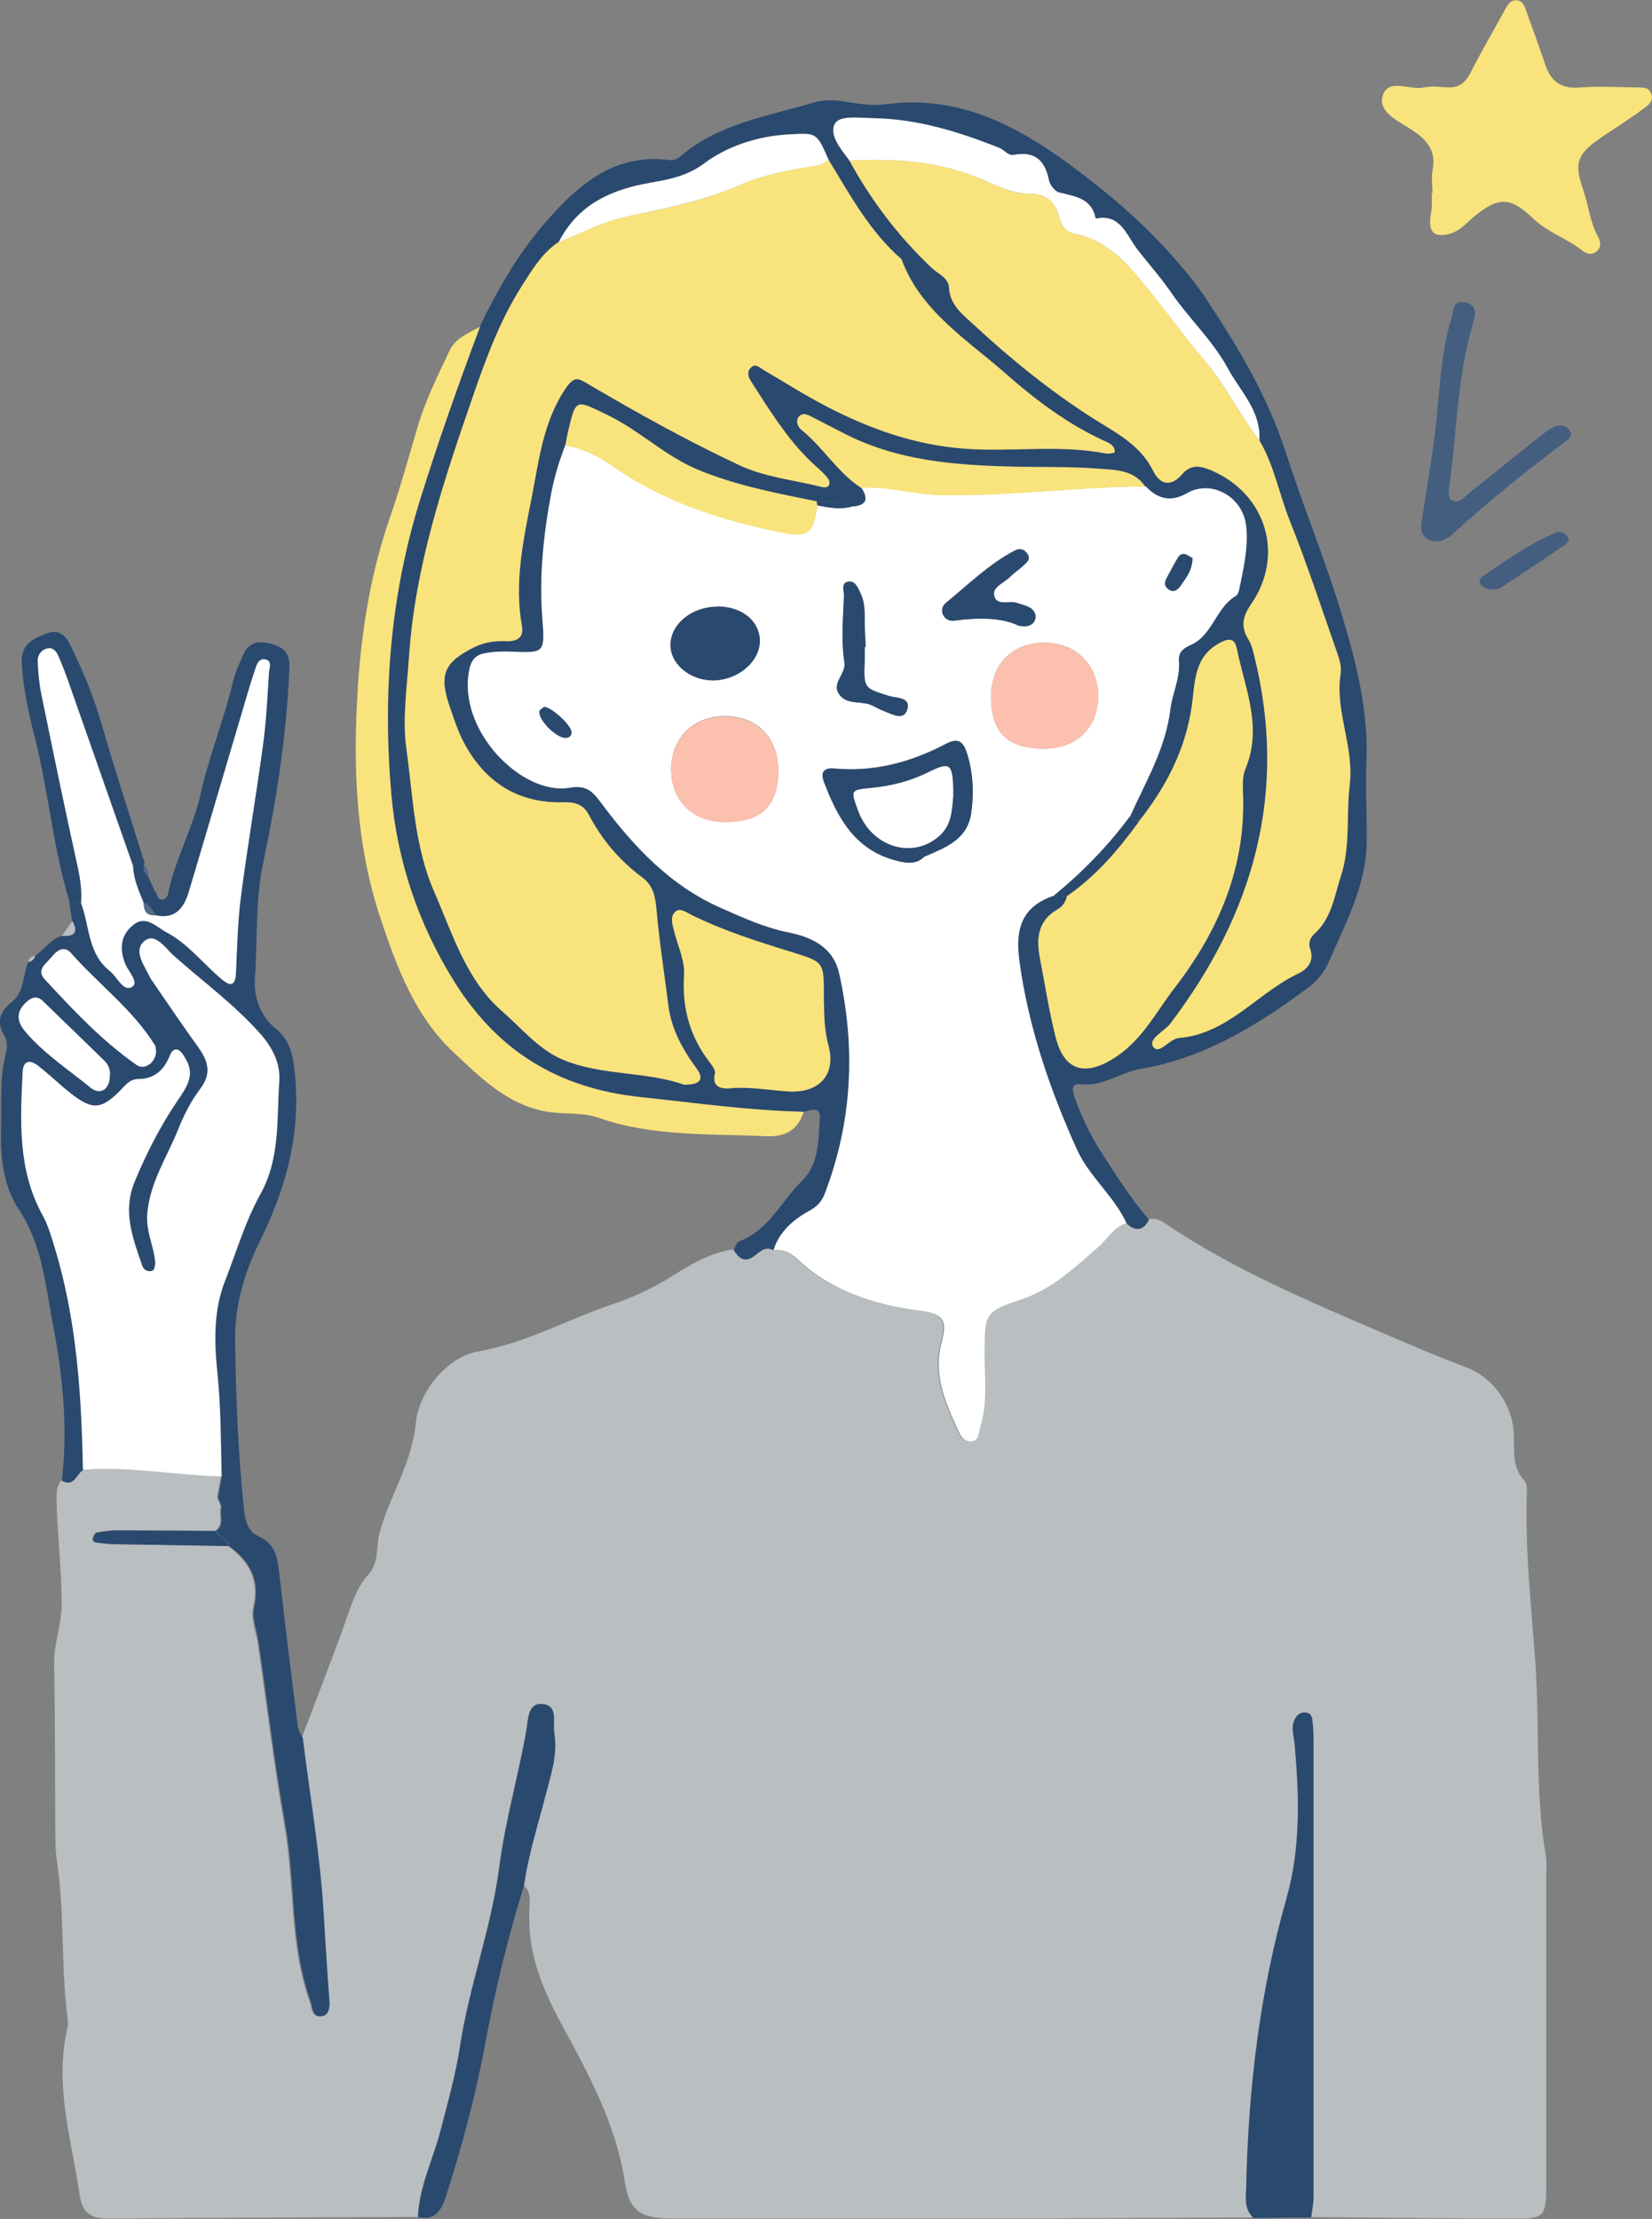
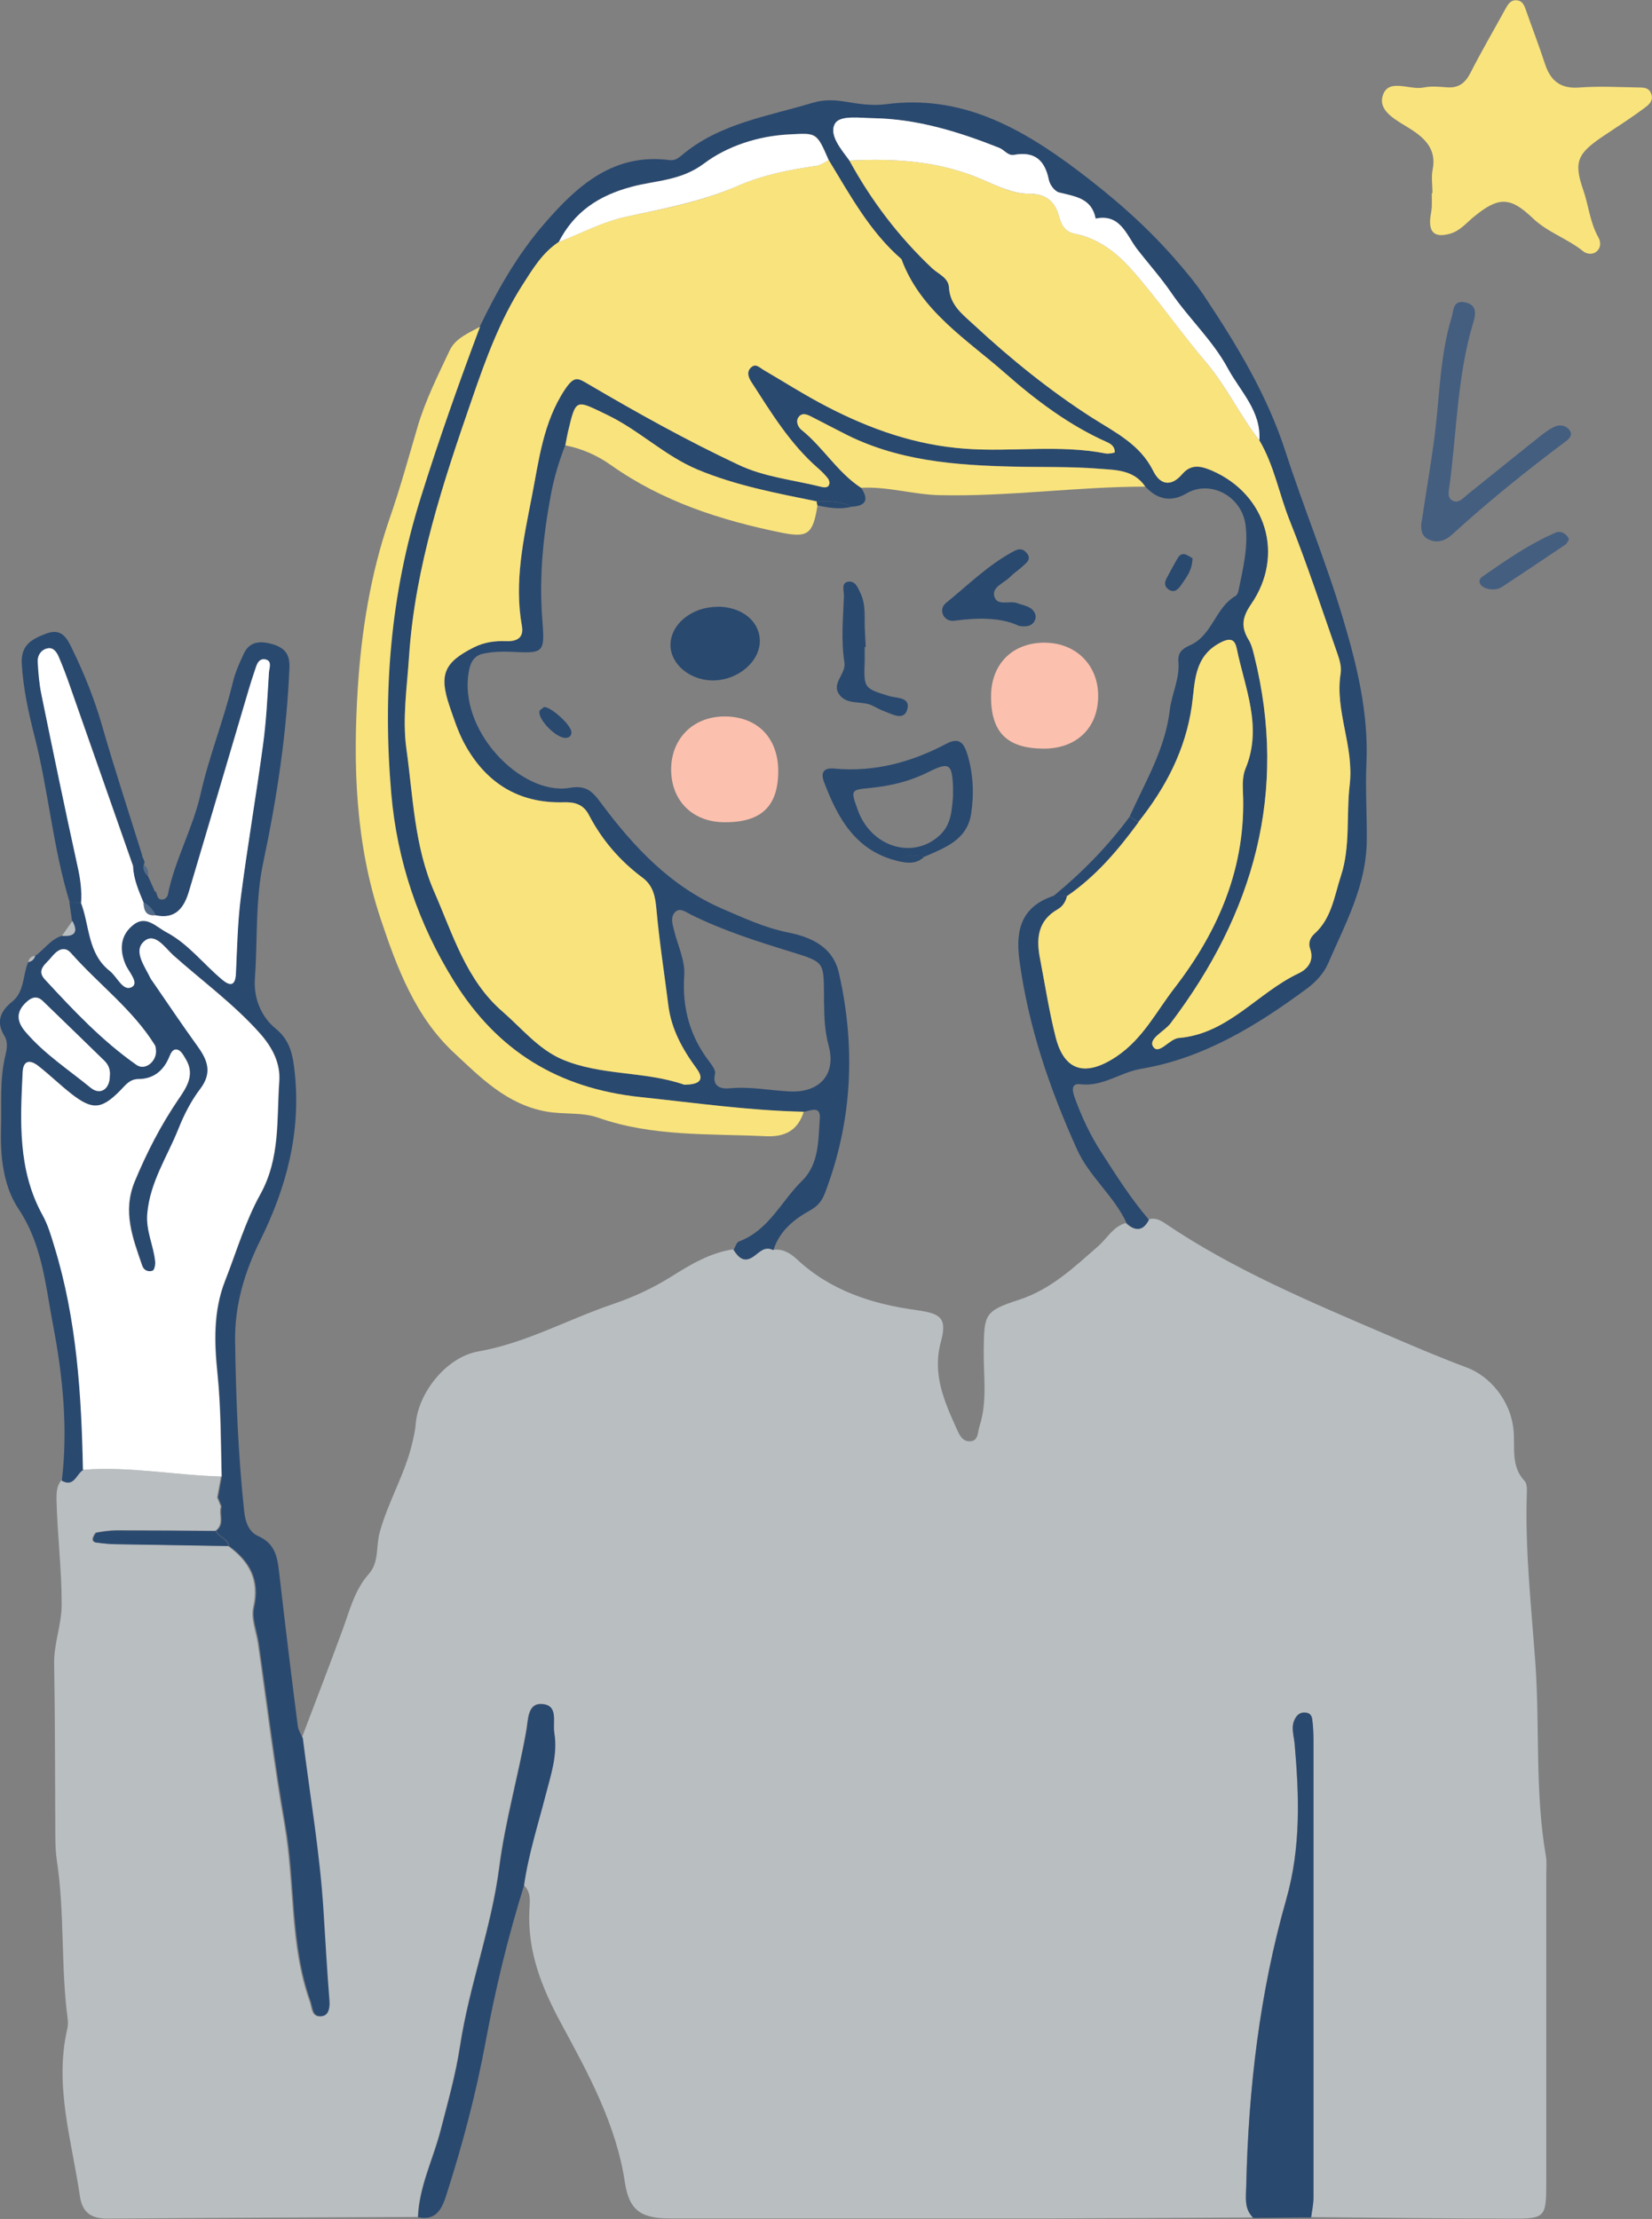
<svg xmlns="http://www.w3.org/2000/svg" viewBox="0 0 98.58 132.37">
  <rect x="0" y="0" width="98.58" height="132.37" fill="#808080" stroke="none" />
  <defs>
    <style>.d{fill:none;}.e{fill:#f9e37c;}.f{fill:#fff;}.g{fill:#f1f4f6;}.h{fill:#fcc0ae;}.i{fill:#b9bec1;}.j{fill:#445e80;}.k{fill:#2a496f;}.l{fill:#526b8a;}</style>
  </defs>
  <g id="a" />
  <g id="b">
    <g id="c">
      <g>
        <path class="d" d="M4.15,53.82l.16,1.12-.62,.88c-.68,.21-1.05,.82-1.59,1.2-.23,.03-.37,.14-.41,.37-.33,.78-.21,1.75-.95,2.35-.72,.58-.98,1.21-.46,2.06,.22,.36,.14,.78,.05,1.16-.35,1.44-.22,2.9-.26,4.35-.05,1.67,.14,3.45,1.04,4.79,1.44,2.15,1.62,4.62,2.07,6.96,.58,3.02,.88,6.14,.52,9.26-.26,.33-.29,.7-.28,1.12,.04,2.1,.31,4.18,.31,6.28,0,1.21-.47,2.33-.45,3.53,.06,3.45,.04,6.9,.07,10.35,0,.46,.02,.93,.09,1.39,.48,3.14,.23,6.33,.65,9.48,.03,.19,.01,.4-.03,.59-.78,3.41,.27,6.67,.76,9.98,.14,.97,.68,1.32,1.64,1.32,6.17-.05,12.34-.07,18.52-.1,1.05,.21,1.4-.46,1.67-1.28,.98-3.03,1.78-6.11,2.37-9.25,.58-3.12,1.33-6.22,2.28-9.26,.46,.42,.36,.98,.34,1.49-.12,2.47,.72,4.59,1.89,6.75,1.62,2.99,3.29,6.02,3.81,9.49,.25,1.67,.97,2.15,2.67,2.15,7.49,0,14.99,0,22.48,0,4.11,0,8.22-.04,12.33-.06l3.46-.03c3.98,.03,7.96,.07,11.94,.09,2.03,0,2.08-.06,2.09-2.16,0-6.11,0-12.21,0-18.32,0-.4,.03-.8-.03-1.19-.64-3.8-.34-7.65-.62-11.47-.24-3.35-.62-6.72-.51-10.1,0-.26,.02-.61-.13-.76-.84-.88-.58-1.97-.66-3.01-.15-1.81-1.43-3.26-2.79-3.76-1.66-.62-3.27-1.31-4.9-2.01-4.51-1.95-9.03-3.83-13.12-6.6-.28-.19-.58-.33-.93-.24-1.07-1.25-1.94-2.64-2.83-4.01-.65-1.01-1.15-2.09-1.57-3.21-.14-.38-.3-.93,.32-.85,1.35,.17,2.38-.7,3.62-.92,3.74-.63,6.89-2.58,9.89-4.78,.52-.38,1.02-.92,1.27-1.5,1.03-2.39,2.31-4.66,2.31-7.44,0-1.51-.09-3.02-.02-4.53,.13-2.96-.57-5.8-1.39-8.58-1-3.36-2.35-6.62-3.43-9.96-1.1-3.38-2.91-6.37-4.85-9.3-.55-.82-1.19-1.58-1.85-2.33-1.72-1.95-3.65-3.61-5.72-5.18-3.41-2.58-6.96-4.54-11.46-3.94-.77,.1-1.59-.02-2.37-.15-.68-.11-1.35-.13-1.97,.06-2.7,.82-5.57,1.24-7.84,3.15-.2,.17-.4,.31-.71,.27-3.33-.42-5.48,1.51-7.44,3.76-1.62,1.86-2.84,3.99-3.9,6.21-.69,.37-1.47,.68-1.82,1.42-.7,1.49-1.45,2.98-1.91,4.55-.54,1.84-1.05,3.69-1.68,5.5-1.14,3.27-1.68,6.68-1.89,10.09-.29,4.62-.14,9.23,1.35,13.72,.99,2.98,2.08,5.89,4.41,8.05,1.57,1.46,3.1,3.04,5.44,3.48,1.05,.2,2.15,.02,3.13,.37,3.26,1.14,6.64,.94,10,1.11,1.12,.06,1.94-.32,2.28-1.46,.4-.04,1.05-.4,.99,.38-.1,1.3-.04,2.73-1.05,3.72-1.25,1.21-1.99,2.96-3.78,3.63-.14,.05-.21,.32-.31,.49-1.34,.2-2.5,.89-3.61,1.58-1.13,.71-2.33,1.27-3.57,1.69-2.68,.91-5.18,2.32-8.02,2.82-1.89,.33-3.57,2.44-3.73,4.3-.03,.39-.13,.78-.21,1.16-.43,1.86-1.45,3.51-1.95,5.36-.22,.81-.02,1.75-.64,2.45-.86,.97-1.15,2.2-1.58,3.37-.79,2.15-1.62,4.28-2.43,6.43-.1-.24-.26-.47-.3-.72-.37-2.96-.74-5.92-1.08-8.88-.11-1-.14-1.96-1.29-2.46-.54-.24-.76-.81-.83-1.48-.37-3.36-.49-6.73-.54-10.1-.03-2.2,.57-4.18,1.51-6.08,1.56-3.16,2.42-6.41,2.05-9.97-.11-1.04-.28-1.93-1.12-2.62-.95-.77-1.34-1.92-1.26-3.02,.17-2.3,.02-4.62,.5-6.92,.81-3.82,1.39-7.69,1.56-11.61,.04-.87-.35-1.21-1.04-1.41-.69-.19-1.34-.19-1.69,.59-.24,.54-.5,1.1-.64,1.67-.54,2.26-1.42,4.41-1.93,6.68-.46,2.05-1.54,3.94-1.96,6.04-.02,.1-.15,.23-.25,.25-.39,.08-.38-.26-.47-.49l-.03,.06-.44-.98c.05-.26-.03-.48-.24-.64,.02-.06,.06-.14,.04-.19-.03-.12-.1-.24-.15-.36-.81-2.59-1.66-5.17-2.41-7.79-.44-1.54-1.03-3-1.72-4.43-.32-.66-.62-1.4-1.61-1.02-.84,.32-1.52,.66-1.45,1.82,.09,1.47,.4,2.89,.76,4.3,.83,3.28,1.1,6.67,2.1,9.91Z" />
        <path class="d" d="M85.48,11.51h0c0,.27,.01,.53,0,.8-.01,.2-.05,.39-.08,.59-.13,.94,.23,1.26,1.14,1.03,.61-.16,.99-.64,1.45-1.02,1.48-1.2,2.16-1.2,3.52,.09,.88,.84,2.05,1.22,2.99,1.96,.22,.18,.53,.21,.75,.07,.32-.21,.34-.59,.17-.89-.51-.88-.58-1.89-.9-2.82-.61-1.74-.32-2.21,1.28-3.28,.82-.55,1.66-1.08,2.45-1.68,.29-.22,.45-.47,.3-.84-.13-.3-.41-.32-.67-.32-1.2-.02-2.4-.08-3.59,0-1.13,.08-1.73-.4-2.06-1.42-.35-1.07-.75-2.12-1.13-3.19-.09-.26-.18-.52-.47-.58-.4-.09-.58,.18-.75,.49-.7,1.28-1.44,2.54-2.1,3.84-.31,.61-.71,.9-1.4,.85-.46-.04-.95-.08-1.39,.01-.84,.18-2.14-.61-2.45,.53-.26,.94,.91,1.46,1.69,1.96,.87,.56,1.54,1.22,1.3,2.41-.09,.45-.01,.93-.01,1.39Z" />
        <path class="d" d="M84.83,31.16c-.03,.35-.04,.77,.37,1,.54,.3,1.04,.12,1.46-.26,2.16-1.97,4.43-3.8,6.77-5.55,.21-.16,.44-.38,.26-.65-.2-.31-.58-.38-.88-.25-.36,.15-.68,.41-.98,.65-1.4,1.11-2.79,2.25-4.19,3.36-.3,.24-.61,.66-1.02,.37-.27-.19-.15-.62-.1-.94,.41-3.22,.46-6.49,1.4-9.63,.17-.58,.21-1.1-.52-1.22-.7-.12-.64,.49-.77,.91-.7,2.3-.71,4.71-1.01,7.06-.22,1.71-.52,3.4-.78,5.16Z" />
        <path class="d" d="M93.63,32.17c-.15-.37-.51-.53-.79-.41-1.57,.68-2.97,1.66-4.37,2.62-.35,.24-.16,.59,.23,.71,.32,.1,.66,.09,.95-.1,1.26-.83,2.51-1.67,3.76-2.51,.1-.07,.15-.21,.22-.32Z" />
        <path class="i" d="M68.58,72.73c.35-.09,.65,.05,.93,.24,4.09,2.77,8.61,4.66,13.12,6.6,1.63,.7,3.24,1.39,4.9,2.01,1.35,.5,2.63,1.95,2.79,3.76,.09,1.04-.17,2.13,.66,3.01,.15,.16,.14,.51,.13,.76-.11,3.38,.27,6.75,.51,10.1,.27,3.82-.03,7.67,.62,11.47,.07,.39,.03,.79,.03,1.19,0,6.11,0,12.21,0,18.32,0,2.1-.06,2.17-2.09,2.16-3.98-.01-7.96-.05-11.95-.09,.05-.39,.14-.79,.14-1.18,.01-9.1,.01-18.21,0-27.31,0-.4-.02-.8-.07-1.19-.02-.18-.09-.38-.34-.42-.31-.05-.52,.08-.66,.31-.3,.5-.09,1.03-.05,1.55,.27,3.11,.38,6.17-.5,9.27-1.59,5.58-2.26,11.32-2.39,17.11-.01,.65-.14,1.34,.41,1.88-4.11,.02-8.22,.05-12.33,.06-7.49,0-14.99,0-22.48,0-1.7,0-2.42-.48-2.67-2.15-.52-3.47-2.19-6.5-3.81-9.49-1.17-2.17-2.01-4.29-1.89-6.75,.02-.51,.13-1.07-.34-1.49,.26-1.84,.83-3.6,1.29-5.39,.31-1.21,.73-2.4,.52-3.71-.11-.68,.27-1.69-.77-1.72-.82-.03-.78,.94-.89,1.56-.48,2.74-1.27,5.42-1.62,8.19-.47,3.62-1.79,7.06-2.34,10.66-.26,1.71-.73,3.36-1.16,5.03-.44,1.72-1.28,3.35-1.35,5.17-6.17,.03-12.34,.05-18.52,.1-.96,0-1.49-.35-1.64-1.32-.48-3.31-1.54-6.58-.76-9.98,.04-.19,.06-.4,.03-.59-.42-3.15-.17-6.34-.65-9.48-.07-.46-.08-.92-.09-1.39-.02-3.45-.01-6.9-.07-10.35-.02-1.21,.45-2.32,.45-3.53,0-2.1-.26-4.19-.31-6.28,0-.42,.02-.79,.28-1.12,.73,.41,.86-.38,1.26-.63,2.77-.22,5.51,.32,8.27,.4l-.23,1.25,.22,.54c-.15,.47,.22,1.06-.33,1.45-1.98-.01-3.96-.03-5.94-.03-.39,0-.78,.06-1.17,.13-.08,.01-.15,.18-.2,.29-.06,.14,0,.28,.17,.3,.39,.05,.78,.09,1.17,.1,2.24,.04,4.48,.07,6.72,.11,1.25,.91,1.89,2.02,1.51,3.67-.15,.66,.17,1.43,.28,2.15,.52,3.6,.95,7.22,1.58,10.8,.62,3.5,.29,7.14,1.51,10.55,.13,.36,.1,.91,.6,.89,.48-.02,.55-.51,.52-.92-.14-1.76-.24-3.52-.35-5.28-.22-3.47-.81-6.93-1.24-10.39,.81-2.14,1.64-4.28,2.43-6.43,.43-1.17,.72-2.4,1.58-3.37,.62-.7,.42-1.64,.64-2.45,.5-1.85,1.52-3.5,1.95-5.36,.09-.38,.18-.77,.21-1.16,.16-1.86,1.84-3.97,3.73-4.3,2.84-.5,5.34-1.91,8.02-2.82,1.24-.42,2.43-.97,3.57-1.69,1.1-.69,2.26-1.38,3.61-1.58,.29,.46,.61,.82,1.21,.39,.34-.25,.66-.63,1.16-.36,.58-.08,1.02,.17,1.43,.55,2.02,1.89,4.52,2.69,7.18,3.05,1.46,.2,1.8,.5,1.42,1.9-.51,1.9,.19,3.5,.93,5.14,.16,.36,.34,.79,.79,.78,.54,0,.47-.55,.59-.9,.48-1.49,.23-3.03,.25-4.54,.03-2.13,.03-2.33,2.1-3,1.91-.62,3.28-1.93,4.72-3.19,.54-.47,.89-1.17,1.65-1.39q.84,.79,1.35-.24Z" />
        <path class="k" d="M68.58,72.73q-.51,1.03-1.35,.24c-.75-1.63-2.23-2.78-2.96-4.4-1.63-3.61-2.91-7.33-3.44-11.3-.25-1.88,.17-3.21,2.07-3.84,.26,0,.51,.01,.77,.02-.08,.34-.25,.61-.56,.79-1.19,.68-1.28,1.75-1.05,2.93,.3,1.56,.55,3.14,.93,4.68,.53,2.1,1.84,2.39,3.69,1.13,1.54-1.05,2.33-2.65,3.4-4.04,2.65-3.43,4.29-7.26,4.09-11.71-.02-.46-.02-.97,.15-1.38,1.04-2.49-.04-4.81-.52-7.17-.11-.52-.35-.68-.98-.35-1.6,.84-1.5,2.39-1.7,3.77-.38,2.64-1.56,4.88-3.19,6.93-.17-.11-.34-.21-.52-.32,.93-2.07,2.12-4.01,2.4-6.38,.11-.93,.6-1.86,.51-2.86-.05-.6,.3-.8,.74-1,1.29-.6,1.47-2.23,2.67-2.92,.1-.06,.16-.22,.18-.34,.26-1.27,.58-2.55,.42-3.85-.2-1.75-2.1-2.76-3.52-1.93q-1.36,.8-2.47-.41c-.69-1.03-1.83-.99-2.84-1.07-1.65-.13-3.32-.08-4.98-.12-3.54-.08-7.04-.34-10.25-2.03-.59-.31-1.18-.61-1.77-.91-.3-.15-.64-.34-.87,.02-.13,.21-.03,.54,.19,.72,1.3,1.04,2.14,2.54,3.56,3.46,.5,.74,.27,1.1-.58,1.14-.65-.36-1.37-.32-2.08-.33-2.4-.48-4.8-.93-7.09-1.89-1.98-.82-3.49-2.35-5.41-3.27-1.88-.9-1.85-1.02-2.34,1.04-.06,.26-.1,.52-.15,.78-.36,.93-.65,1.87-.84,2.86-.47,2.49-.73,4.97-.53,7.51,.16,2.06,.11,2.05-1.92,1.95-.52-.02-1.07,0-1.58,.11-.47,.09-.75,.4-.86,.95-.75,3.61,3.12,7.54,5.98,7.06,.99-.17,1.35,.18,1.89,.91,1.94,2.61,4.14,4.96,7.23,6.3,1.28,.55,2.52,1.13,3.9,1.41,1.41,.28,2.72,.86,3.07,2.46,1,4.45,.79,8.83-.85,13.11-.17,.44-.41,.75-.87,1.01-.97,.53-1.84,1.24-2.2,2.38-.51-.27-.82,.12-1.16,.36-.59,.43-.91,.08-1.21-.39,.1-.17,.17-.43,.31-.49,1.79-.66,2.53-2.41,3.78-3.63,1.01-.99,.96-2.42,1.05-3.72,.06-.79-.59-.43-.99-.38-3.25-.07-6.47-.53-9.7-.87-4.96-.52-8.58-2.76-11.15-6.89-2.14-3.43-3.42-7.19-3.76-11.21-.52-6-.05-11.9,1.77-17.7,1.08-3.42,2.27-6.79,3.52-10.14,1.07-2.22,2.28-4.35,3.9-6.21,1.96-2.26,4.12-4.19,7.44-3.76,.3,.04,.51-.1,.71-.27,2.26-1.92,5.13-2.33,7.84-3.15,.63-.19,1.3-.18,1.97-.06,.78,.13,1.6,.25,2.37,.15,4.49-.6,8.04,1.37,11.46,3.94,2.07,1.56,4,3.23,5.72,5.18,.66,.75,1.3,1.51,1.85,2.33,1.95,2.93,3.76,5.92,4.85,9.3,1.08,3.34,2.43,6.59,3.43,9.96,.83,2.78,1.52,5.62,1.39,8.58-.07,1.51,.03,3.02,.02,4.53,0,2.78-1.28,5.05-2.31,7.44-.25,.58-.75,1.12-1.27,1.5-3,2.21-6.15,4.15-9.89,4.78-1.24,.21-2.28,1.08-3.62,.92-.62-.08-.46,.47-.32,.85,.41,1.12,.92,2.21,1.57,3.21,.89,1.38,1.76,2.76,2.83,4.01ZM50.68,9.58c1.31,2.4,2.94,4.55,4.94,6.42,.37,.35,.98,.56,1.01,1.16,.06,1.06,.84,1.62,1.51,2.24,2.19,2.03,4.53,3.92,7.03,5.52,1.41,.9,2.86,1.59,3.65,3.18,.41,.83,1.07,.95,1.72,.19,.54-.63,1.12-.5,1.79-.21,3.22,1.4,4.35,5.03,2.33,7.96-.55,.8-.61,1.37-.15,2.13,.17,.28,.25,.61,.33,.93,2.04,8.16-.02,15.4-5,21.96-.37,.48-1.35,.91-1.02,1.39,.34,.5,.96-.48,1.52-.53,2.95-.25,4.69-2.7,7.14-3.85,.53-.25,.96-.73,.7-1.47-.12-.34,0-.67,.26-.9,1.03-.92,1.19-2.29,1.58-3.46,.57-1.73,.31-3.65,.52-5.42,.27-2.33-.9-4.4-.54-6.65,.06-.37-.06-.8-.19-1.17-.92-2.65-1.8-5.31-2.84-7.92-.64-1.59-.94-3.32-1.82-4.81,.11-1.75-1.14-2.91-1.88-4.29-.9-1.67-2.33-2.98-3.38-4.52-.63-.92-1.37-1.74-2.05-2.62-.62-.81-.99-2.11-2.46-1.8-.23-1.22-1.22-1.32-2.18-1.56-.26-.06-.55-.46-.61-.74-.24-1.19-.85-1.73-2.09-1.5-.35,.07-.58-.3-.87-.42-2.43-.96-4.9-1.73-7.54-1.77-.79-.01-1.97-.2-2.26,.32-.38,.67,.37,1.53,.86,2.21Zm-17.34,4.86c-.97,.64-1.55,1.61-2.16,2.57-1.34,2.09-2.19,4.43-2.98,6.72-1.73,5-3.42,10.05-3.78,15.4-.12,1.85-.41,3.73-.16,5.54,.4,2.86,.47,5.8,1.66,8.53,1.11,2.54,1.9,5.27,4.07,7.14,1.14,.99,2.14,2.24,3.55,2.85,2.31,1,4.91,.7,7.28,1.51,.06,.02,.13,0,.2,0,.67-.03,1.06-.27,.56-.95-.83-1.14-1.51-2.34-1.69-3.77-.24-1.91-.54-3.81-.71-5.72-.07-.77-.19-1.42-.84-1.91-1.35-1.01-2.42-2.26-3.2-3.75-.32-.6-.82-.76-1.49-.74-2.71,.08-4.68-1.16-5.94-3.52-.37-.7-.62-1.47-.88-2.22-.64-1.88-.32-2.61,1.45-3.5,.62-.31,1.26-.4,1.93-.37,.63,.02,1.07-.19,.94-.91-.48-2.62,.1-5.18,.59-7.7,.42-2.17,.66-4.43,1.98-6.41,.57-.85,.78-.68,1.42-.3,2.91,1.71,5.86,3.35,8.92,4.79,1.57,.74,3.32,.9,4.99,1.33,.17,.04,.41,.05,.45-.2,.02-.11-.04-.26-.12-.35-.17-.2-.36-.39-.56-.57-1.66-1.46-2.8-3.32-3.98-5.15-.19-.29-.3-.63,.02-.89,.26-.21,.48,.04,.7,.17,1.26,.73,2.49,1.52,3.78,2.19,2.6,1.35,5.31,2.31,8.29,2.52,2.78,.2,5.58-.26,8.35,.28,.18,.04,.55-.04,.55-.07,0-.29-.17-.47-.43-.59-2.27-1-4.28-2.52-6.08-4.1-2.28-2.02-5.08-3.72-6.22-6.83-1.9-1.64-3.06-3.82-4.34-5.91-.73-1.69-.72-1.62-2.35-1.54-1.88,.1-3.72,.71-5.08,1.73-1.39,1.04-2.89,1.01-4.31,1.39-2,.53-3.44,1.5-4.37,3.3Zm15.83,45.43c0-.2,0-.4,0-.59-.02-1.86,0-1.89-1.84-2.46-2.08-.64-4.15-1.29-6.1-2.26-.29-.14-.63-.42-.91-.18-.33,.28-.2,.73-.1,1.11,.22,.9,.67,1.81,.61,2.69-.13,1.96,.34,3.65,1.52,5.18,.15,.2,.36,.49,.32,.68-.21,.86,.46,.93,.91,.88,1.2-.11,2.36,.13,3.54,.19,1.78,.09,2.79-1.01,2.33-2.72-.23-.86-.27-1.67-.27-2.52Z" />
        <path class="k" d="M4.95,87.7c-.4,.25-.53,1.04-1.26,.63,.37-3.12,.06-6.23-.52-9.26-.45-2.34-.63-4.81-2.07-6.96-.9-1.35-1.09-3.12-1.04-4.79,.04-1.45-.09-2.92,.26-4.35,.09-.38,.17-.8-.05-1.16-.52-.85-.26-1.48,.46-2.06,.74-.6,.62-1.57,.95-2.35,.21-.04,.35-.16,.41-.37,.55-.38,.92-.99,1.59-1.2,.71,.06,1.01-.17,.62-.88l-.16-1.12c.23,0,.45,0,.68,.01,.53,1.37,.39,3.03,1.72,4.08,.45,.35,.79,1.25,1.32,.96,.45-.25-.2-.91-.39-1.37-.38-.92-.26-1.75,.48-2.34,.74-.59,1.34,.11,1.97,.44,1.32,.7,2.21,1.9,3.33,2.83,.52,.43,.79,.33,.82-.38,.07-1.51,.1-3.03,.29-4.52,.39-3.03,.91-6.04,1.32-9.06,.19-1.44,.26-2.9,.36-4.36,.02-.27,.22-.74-.26-.79-.4-.05-.49,.39-.59,.69-.26,.75-.47,1.52-.7,2.28-1.07,3.62-2.14,7.25-3.22,10.87-.29,.98-.81,1.7-2,1.43-.16-.32-.39-.58-.71-.75-.29-.7-.6-1.4-.63-2.18,.18-.21,.36-.41,.54-.62,.05,.12,.12,.23,.15,.36,.02,.06-.03,.13-.04,.19-.04,.26,.03,.47,.24,.64,.15,.33,.29,.65,.44,.98l.03-.06c.1,.22,.09,.57,.47,.49,.1-.02,.23-.15,.25-.25,.41-2.09,1.5-3.98,1.96-6.04,.51-2.27,1.39-4.42,1.93-6.68,.14-.58,.39-1.13,.64-1.67,.35-.77,1-.78,1.69-.59,.69,.2,1.08,.54,1.04,1.41-.16,3.92-.75,7.79-1.56,11.61-.49,2.3-.33,4.62-.5,6.92-.08,1.1,.31,2.25,1.26,3.02,.85,.69,1.01,1.58,1.12,2.62,.37,3.56-.49,6.82-2.05,9.97-.94,1.9-1.55,3.88-1.51,6.08,.05,3.38,.18,6.74,.54,10.1,.07,.67,.29,1.24,.83,1.48,1.14,.5,1.17,1.46,1.29,2.46,.34,2.96,.7,5.92,1.08,8.88,.03,.25,.19,.48,.3,.72,.43,3.46,1.03,6.91,1.24,10.39,.11,1.76,.21,3.52,.35,5.28,.03,.41-.04,.91-.52,.92-.5,.02-.47-.53-.6-.89-1.22-3.41-.89-7.05-1.51-10.55-.63-3.58-1.06-7.2-1.58-10.8-.1-.72-.43-1.49-.28-2.15,.38-1.65-.26-2.76-1.51-3.67-.06-.46-.6-.51-.76-.9,.55-.38,.18-.97,.33-1.45-.07-.18-.14-.36-.22-.54l.23-1.25c-.05-2.05-.04-4.1-.25-6.15-.19-1.85-.25-3.72,.45-5.51,.68-1.73,1.2-3.55,2.1-5.16,1.2-2.17,.98-4.49,1.14-6.77,.07-1.03-.37-1.96-1.15-2.84-1.56-1.76-3.44-3.12-5.17-4.66-.49-.44-1.11-1.41-1.75-.83-.65,.58,.04,1.47,.38,2.18,.03,.06,.07,.11,.11,.17,.91,1.31,1.79,2.63,2.72,3.92,.59,.82,.87,1.56,.16,2.51-.55,.73-.98,1.58-1.33,2.44-.65,1.64-1.67,3.14-1.84,4.99-.1,1.05,.38,1.93,.47,2.9,.02,.18-.05,.49-.15,.53-.25,.09-.53,0-.63-.3-.55-1.63-1.19-3.21-.45-5.01,.71-1.73,1.56-3.36,2.61-4.91,.48-.71,1-1.46,.45-2.38-.13-.21-.27-.5-.47-.57-.3-.11-.43,.19-.53,.44-.33,.81-.94,1.29-1.83,1.3-.55,0-.78,.38-1.11,.71-1.12,1.11-1.66,1.14-2.9,.17-.68-.53-1.29-1.14-1.98-1.67-.45-.35-.88-.37-.92,.38-.14,2.92-.3,5.83,1.19,8.53,.32,.57,.5,1.22,.7,1.86,1.34,4.35,1.62,8.83,1.71,13.35Zm4.37-24.99c-.02-.12-.01-.26-.07-.36-1.33-2.14-3.37-3.63-5.01-5.5-.42-.48-.85-.13-1.16,.25-.3,.38-.94,.75-.4,1.32,1.7,1.83,3.42,3.66,5.48,5.11,.49,.35,1.15-.17,1.16-.82Zm-2.76,1.49c.04-.35-.06-.65-.31-.9-1.23-1.2-2.45-2.39-3.69-3.58-.36-.35-.7-.21-1.02,.11-.59,.58-.52,1.13-.02,1.72,1.12,1.32,2.57,2.26,3.89,3.34,.58,.48,1.14,.09,1.15-.69Z" />
        <path class="e" d="M28.64,19.51c-1.26,3.35-2.45,6.72-3.52,10.14-1.83,5.8-2.29,11.7-1.77,17.7,.35,4.02,1.62,7.78,3.76,11.21,2.58,4.13,6.19,6.37,11.15,6.89,3.23,.34,6.44,.8,9.7,.87-.35,1.14-1.16,1.52-2.28,1.46-3.35-.16-6.74,.04-10-1.11-.98-.34-2.07-.17-3.13-.37-2.33-.44-3.87-2.02-5.44-3.48-2.33-2.16-3.42-5.08-4.41-8.05-1.49-4.49-1.64-9.1-1.35-13.72,.22-3.41,.76-6.81,1.89-10.09,.63-1.81,1.14-3.66,1.68-5.5,.46-1.57,1.21-3.06,1.91-4.55,.35-.74,1.13-1.04,1.82-1.42Z" />
        <path class="e" d="M85.48,11.51c0-.47-.08-.95,.01-1.39,.24-1.19-.43-1.85-1.3-2.41-.78-.5-1.94-1.03-1.69-1.96,.31-1.14,1.61-.35,2.45-.53,.45-.09,.93-.05,1.39-.01,.69,.05,1.08-.24,1.4-.85,.66-1.3,1.4-2.56,2.1-3.84,.17-.31,.35-.57,.75-.49,.29,.06,.38,.33,.47,.58,.37,1.06,.78,2.12,1.13,3.19,.33,1.02,.93,1.51,2.06,1.42,1.19-.09,2.39-.02,3.59,0,.26,0,.54,.02,.67,.32,.16,.37,0,.62-.3,.84-.79,.6-1.62,1.13-2.45,1.68-1.6,1.07-1.89,1.54-1.28,3.28,.32,.93,.4,1.94,.9,2.82,.17,.3,.15,.68-.17,.89-.22,.14-.53,.11-.75-.07-.93-.75-2.11-1.12-2.99-1.96-1.35-1.29-2.04-1.3-3.52-.09-.46,.38-.84,.86-1.45,1.02-.9,.24-1.26-.09-1.14-1.03,.03-.2,.07-.39,.08-.59,.01-.27,0-.53,0-.8h0Z" />
        <path class="k" d="M74.78,132.3c-.55-.54-.42-1.22-.41-1.88,.13-5.8,.8-11.54,2.39-17.11,.88-3.1,.77-6.16,.5-9.27-.05-.52-.26-1.05,.05-1.55,.14-.24,.36-.37,.66-.31,.25,.04,.32,.24,.34,.42,.05,.39,.07,.79,.07,1.19,0,9.1,0,18.21,0,27.31,0,.39-.09,.79-.14,1.18-1.15,0-2.3,.02-3.46,.03Z" />
        <path class="k" d="M24.95,132.27c.07-1.82,.9-3.44,1.35-5.17,.43-1.67,.9-3.32,1.16-5.03,.55-3.61,1.87-7.04,2.34-10.66,.36-2.77,1.14-5.45,1.62-8.19,.11-.62,.07-1.59,.89-1.56,1.04,.04,.66,1.04,.77,1.72,.21,1.31-.21,2.5-.52,3.71-.46,1.79-1.03,3.55-1.29,5.39-.95,3.04-1.7,6.14-2.28,9.26-.58,3.14-1.39,6.21-2.37,9.25-.27,.83-.62,1.49-1.67,1.28Z" />
        <path class="j" d="M84.83,31.16c.26-1.76,.56-3.45,.78-5.16,.3-2.36,.31-4.76,1.01-7.06,.13-.42,.07-1.03,.77-.91,.73,.13,.7,.65,.52,1.22-.94,3.14-.98,6.41-1.4,9.63-.04,.32-.17,.75,.1,.94,.41,.29,.72-.13,1.02-.37,1.4-1.12,2.79-2.25,4.19-3.36,.31-.25,.63-.5,.98-.65,.3-.13,.68-.06,.88,.25,.18,.28-.05,.49-.26,.65-2.34,1.75-4.61,3.58-6.77,5.55-.42,.38-.92,.55-1.46,.26-.41-.23-.4-.65-.37-1Z" />
        <path class="k" d="M4.84,53.84c-.23,0-.45,0-.68-.01-1-3.24-1.26-6.63-2.1-9.91-.36-1.41-.67-2.83-.76-4.3-.07-1.16,.61-1.5,1.45-1.82,.99-.38,1.29,.36,1.61,1.02,.69,1.43,1.28,2.9,1.72,4.43,.75,2.61,1.6,5.19,2.41,7.79-.18,.21-.36,.41-.54,.62-1.27-3.61-2.53-7.22-3.8-10.83-.2-.56-.41-1.11-.64-1.66-.13-.31-.35-.61-.74-.48-.34,.11-.53,.43-.51,.77,.03,.66,.09,1.32,.22,1.96,.7,3.42,1.41,6.85,2.16,10.26,.16,.72,.26,1.42,.21,2.15Z" />
        <path class="j" d="M93.63,32.17c-.07,.11-.12,.25-.22,.32-1.25,.84-2.5,1.68-3.76,2.51-.29,.19-.63,.2-.95,.1-.39-.12-.58-.47-.23-.71,1.4-.97,2.8-1.95,4.37-2.62,.28-.12,.64,.04,.79,.41Z" />
        <path class="i" d="M4.32,54.94c.39,.71,.08,.94-.62,.88l.62-.88Z" />
        <path class="i" d="M2.1,57.02c-.06,.21-.2,.33-.41,.37,.04-.23,.19-.35,.41-.37Z" />
        <path class="g" d="M9.29,53.15l-.03,.06,.03-.06Z" />
        <path class="l" d="M8.83,52.23c-.21-.17-.28-.38-.24-.64,.21,.17,.29,.38,.24,.64Z" />
-         <path class="f" d="M62.89,53.43c-1.9,.63-2.32,1.96-2.07,3.84,.53,3.96,1.81,7.69,3.44,11.3,.73,1.62,2.21,2.77,2.96,4.4-.76,.22-1.11,.92-1.65,1.39-1.44,1.26-2.81,2.57-4.72,3.19-2.07,.67-2.07,.87-2.1,3-.02,1.51,.22,3.05-.25,4.54-.11,.35-.05,.89-.59,.9-.45,0-.63-.42-.79-.78-.74-1.63-1.44-3.24-.93-5.14,.38-1.41,.04-1.71-1.42-1.9-2.67-.36-5.16-1.16-7.18-3.05-.41-.38-.85-.63-1.43-.55,.36-1.13,1.22-1.84,2.2-2.38,.46-.25,.7-.57,.87-1.01,1.63-4.28,1.84-8.66,.85-13.11-.36-1.6-1.67-2.18-3.07-2.46-1.38-.28-2.63-.85-3.9-1.41-3.09-1.34-5.28-3.69-7.23-6.3-.54-.72-.9-1.08-1.89-.91-2.86,.48-6.73-3.45-5.98-7.06,.11-.55,.39-.85,.86-.95,.51-.1,1.05-.13,1.58-.11,2.03,.09,2.08,.1,1.92-1.95-.2-2.54,.06-5.02,.53-7.51,.19-.99,.48-1.93,.84-2.86,.99,.19,1.92,.61,2.71,1.17,3.08,2.18,6.56,3.3,10.2,4.04,1.56,.32,1.86,.09,2.13-1.62,.67,.13,1.34,.26,2.03,.08,.85-.04,1.08-.4,.59-1.14,1.59-.09,3.12,.4,4.72,.44,4.1,.09,8.16-.5,12.25-.51q1.11,1.2,2.47,.41c1.42-.83,3.31,.18,3.52,1.93,.15,1.3-.16,2.58-.42,3.85-.03,.12-.09,.29-.18,.34-1.2,.7-1.38,2.32-2.67,2.92-.44,.2-.79,.4-.74,1,.08,1-.4,1.93-.51,2.86-.29,2.36-1.47,4.3-2.4,6.38-1.3,1.77-2.83,3.32-4.52,4.71Zm-9.33-2.07c.58,.14,1.14,.21,1.61-.27,1.22-.53,2.53-1,2.77-2.55,.18-1.18,.13-2.37-.22-3.54-.21-.72-.51-1.04-1.26-.64-2.08,1.1-4.28,1.7-6.67,1.48-.59-.05-.87,.17-.62,.82,.82,2.17,1.88,4.09,4.38,4.69Zm5.58-9.89c-.03,2.18,.92,3.16,3.1,3.19,1.98,.02,3.28-1.22,3.29-3.14,0-1.81-1.28-3.14-3.1-3.18-1.94-.05-3.26,1.21-3.29,3.13Zm-12.7,4.51c0-1.97-1.23-3.24-3.16-3.26-1.92-.02-3.27,1.35-3.23,3.25,.04,1.83,1.3,3.05,3.17,3.06,2.21,.02,3.22-.94,3.22-3.06Zm-3.64-9.8c-1.51,0-2.78,1.04-2.79,2.27-.01,1.12,1.1,2.08,2.45,2.12,1.54,.05,2.93-1.12,2.88-2.42-.05-1.16-1.11-1.99-2.54-1.98Zm17.97,1.13c.67,.13,.94-.11,1.02-.43,.06-.24-.11-.53-.36-.66-.23-.12-.49-.17-.73-.26-.46-.17-1.22,.21-1.37-.42-.14-.56,.6-.78,.95-1.15,.23-.24,.51-.42,.76-.64,.23-.22,.54-.43,.21-.8-.21-.25-.46-.24-.71-.11-1.54,.81-2.77,2.03-4.09,3.11-.49,.4-.14,1.15,.5,1.06,1.41-.19,2.76-.2,3.82,.29Zm-9.17,1.27h.06c-.01-.33-.03-.66-.05-.99-.04-.72,.08-1.47-.24-2.16-.17-.36-.33-.84-.8-.73-.38,.09-.2,.55-.21,.86-.05,1.32-.17,2.64,.03,3.96,.1,.67-.77,1.2-.33,1.87,.46,.69,1.37,.37,2.01,.7,.24,.12,.47,.25,.72,.34,.48,.18,1.15,.58,1.35-.12,.22-.74-.64-.66-1.09-.8-1.51-.47-1.52-.46-1.45-2.14,0-.26,0-.53,0-.8Zm-19.15,3.6c-.09,.08-.24,.15-.26,.24-.09,.48,.95,1.55,1.52,1.59,.23,.02,.41-.1,.39-.34-.03-.45-1.28-1.56-1.66-1.5Zm38.72-8.89s-.2-.12-.37-.21c-.21-.1-.4,0-.5,.16-.24,.39-.44,.79-.66,1.19-.13,.24-.19,.5,.06,.69,.36,.27,.6,.03,.79-.25,.28-.43,.65-.81,.67-1.59Z" />
        <path class="f" d="M4.95,87.7c-.09-4.51-.37-9-1.71-13.35-.19-.63-.38-1.28-.7-1.86-1.49-2.7-1.33-5.62-1.19-8.53,.04-.75,.47-.73,.92-.38,.68,.53,1.3,1.14,1.98,1.67,1.25,.97,1.78,.95,2.9-.17,.33-.33,.56-.7,1.11-.71,.89,0,1.49-.49,1.83-1.3,.1-.25,.23-.55,.53-.44,.2,.08,.35,.36,.47,.57,.55,.92,.04,1.67-.45,2.38-1.05,1.54-1.89,3.18-2.61,4.91-.74,1.8-.11,3.38,.45,5.01,.1,.3,.38,.39,.63,.3,.1-.04,.17-.35,.15-.53-.09-.97-.57-1.85-.47-2.9,.17-1.86,1.18-3.35,1.84-4.99,.34-.86,.77-1.71,1.33-2.44,.71-.95,.43-1.69-.16-2.51-.93-1.29-1.82-2.61-2.72-3.92-.04-.05-.08-.11-.11-.17-.34-.71-1.03-1.6-.38-2.18,.65-.58,1.26,.39,1.75,.83,1.73,1.54,3.61,2.91,5.17,4.66,.78,.88,1.22,1.82,1.15,2.84-.16,2.28,.07,4.61-1.14,6.77-.89,1.61-1.42,3.43-2.1,5.16-.7,1.79-.64,3.66-.45,5.51,.21,2.05,.2,4.1,.25,6.15-2.76-.07-5.5-.62-8.27-.4Z" />
        <path class="k" d="M12.88,91.33c.15,.38,.7,.44,.76,.9-2.24-.04-4.48-.07-6.72-.11-.39,0-.78-.05-1.17-.1-.16-.02-.23-.15-.17-.3,.04-.11,.12-.27,.2-.29,.38-.07,.78-.12,1.17-.13,1.98,0,3.96,.02,5.94,.03Z" />
        <path class="l" d="M12.99,89.34c.07,.18,.15,.36,.22,.54-.07-.18-.15-.36-.22-.54Z" />
        <path class="e" d="M49.45,9.55c1.28,2.1,2.45,4.27,4.34,5.91,1.14,3.11,3.93,4.81,6.22,6.83,1.79,1.58,3.81,3.1,6.08,4.1,.26,.12,.44,.3,.43,.59,0,.03-.37,.11-.55,.07-2.77-.54-5.56-.08-8.35-.28-2.97-.21-5.69-1.17-8.29-2.52-1.29-.67-2.52-1.45-3.78-2.19-.22-.13-.44-.38-.7-.17-.32,.26-.21,.6-.02,.89,1.18,1.83,2.31,3.7,3.98,5.15,.2,.17,.39,.36,.56,.57,.08,.09,.14,.24,.12,.35-.04,.25-.27,.24-.45,.2-1.67-.42-3.42-.58-4.99-1.33-3.06-1.44-6.01-3.08-8.92-4.79-.64-.37-.85-.55-1.42,.3-1.31,1.98-1.55,4.24-1.98,6.41-.49,2.52-1.06,5.08-.59,7.7,.13,.72-.31,.93-.94,.91-.67-.03-1.31,.06-1.93,.37-1.76,.89-2.09,1.61-1.45,3.5,.26,.75,.5,1.52,.88,2.22,1.27,2.35,3.24,3.6,5.94,3.52,.67-.02,1.17,.13,1.49,.74,.78,1.5,1.85,2.75,3.2,3.75,.65,.48,.77,1.13,.84,1.91,.17,1.91,.47,3.81,.71,5.72,.18,1.43,.85,2.63,1.69,3.77,.5,.68,.12,.92-.56,.95-.07,0-.14,.02-.2,0-2.37-.82-4.97-.52-7.28-1.51-1.41-.61-2.41-1.86-3.55-2.85-2.17-1.88-2.96-4.61-4.07-7.14-1.19-2.73-1.26-5.67-1.66-8.53-.25-1.81,.04-3.69,.16-5.54,.36-5.35,2.05-10.4,3.78-15.4,.79-2.29,1.64-4.63,2.98-6.72,.61-.95,1.18-1.92,2.16-2.57,1.35-.52,2.66-1.23,4.06-1.52,2.25-.47,4.5-.9,6.62-1.83,1.51-.66,3.1-.97,4.72-1.2,.25-.04,.47-.22,.71-.34Z" />
        <path class="e" d="M75.15,26.27c.89,1.5,1.18,3.22,1.82,4.81,1.04,2.6,1.91,5.27,2.84,7.92,.13,.37,.25,.8,.19,1.17-.36,2.25,.81,4.32,.54,6.65-.21,1.78,.05,3.69-.52,5.42-.39,1.18-.55,2.54-1.58,3.46-.26,.23-.39,.56-.26,.9,.26,.74-.17,1.22-.7,1.47-2.45,1.16-4.2,3.61-7.14,3.85-.56,.05-1.18,1.03-1.52,.53-.33-.48,.65-.91,1.02-1.39,4.98-6.56,7.04-13.8,5-21.96-.08-.32-.16-.66-.33-.93-.46-.76-.4-1.33,.15-2.13,2.02-2.93,.89-6.56-2.33-7.96-.67-.29-1.25-.42-1.79,.21-.65,.76-1.31,.64-1.72-.19-.79-1.59-2.23-2.28-3.65-3.18-2.5-1.6-4.84-3.49-7.03-5.52-.66-.62-1.45-1.17-1.51-2.24-.03-.6-.64-.81-1.01-1.16-1.99-1.88-3.62-4.03-4.93-6.42,2.72-.14,5.37,.02,7.93,1.13,.89,.38,1.8,.86,2.82,.85,.92,0,1.5,.42,1.74,1.3,.15,.54,.36,.96,.99,1.09,1.41,.28,2.51,1.17,3.4,2.18,1.55,1.75,2.88,3.68,4.38,5.46,1.23,1.46,2.04,3.19,3.2,4.68Z" />
        <path class="e" d="M67.93,49.04c1.63-2.05,2.81-4.29,3.19-6.93,.2-1.38,.09-2.93,1.7-3.77,.63-.33,.87-.17,.98,.35,.48,2.36,1.56,4.68,.52,7.17-.17,.41-.17,.92-.15,1.38,.2,4.45-1.44,8.28-4.09,11.71-1.07,1.38-1.86,2.98-3.4,4.04-1.85,1.26-3.16,.97-3.69-1.13-.39-1.54-.63-3.12-.93-4.68-.23-1.18-.14-2.25,1.05-2.93,.3-.17,.48-.45,.56-.79,1.72-1.18,3.05-2.74,4.27-4.41Z" />
-         <path class="e" d="M49.17,59.87c0,.85,.04,1.66,.27,2.52,.45,1.71-.55,2.81-2.33,2.72-1.18-.06-2.34-.3-3.54-.19-.45,.04-1.12-.02-.91-.88,.05-.19-.16-.48-.32-.68-1.17-1.53-1.65-3.23-1.52-5.18,.06-.88-.39-1.79-.61-2.69-.1-.39-.23-.83,.1-1.11,.28-.24,.62,.04,.91,.18,1.95,.97,4.02,1.62,6.1,2.26,1.84,.57,1.83,.61,1.84,2.46,0,.2,0,.4,0,.59Z" />
        <path class="f" d="M75.15,26.27c-1.16-1.49-1.97-3.23-3.2-4.68-1.51-1.78-2.84-3.72-4.38-5.46-.89-1.01-1.99-1.9-3.4-2.18-.63-.12-.84-.54-.99-1.09-.24-.88-.83-1.31-1.74-1.3-1.02,0-1.93-.47-2.82-.85-2.56-1.11-5.21-1.27-7.93-1.13-.5-.68-1.25-1.54-.86-2.21,.3-.51,1.47-.33,2.26-.32,2.64,.04,5.12,.81,7.54,1.77,.3,.12,.52,.48,.87,.42,1.24-.23,1.85,.31,2.09,1.5,.06,.29,.35,.68,.61,.74,.95,.24,1.95,.34,2.18,1.56,1.48-.31,1.84,.99,2.46,1.8,.67,.87,1.41,1.69,2.05,2.62,1.05,1.54,2.48,2.85,3.38,4.52,.74,1.37,1.99,2.53,1.88,4.29Z" />
        <path class="e" d="M48.78,30.16c-.27,1.7-.57,1.93-2.13,1.62-3.64-.74-7.12-1.86-10.2-4.04-.79-.56-1.72-.98-2.71-1.17,.05-.26,.09-.52,.15-.78,.49-2.07,.46-1.94,2.34-1.04,1.92,.92,3.43,2.44,5.41,3.27,2.29,.95,4.69,1.4,7.09,1.89,.02,.09,.04,.17,.05,.26Z" />
        <path class="e" d="M68.35,29.03c-4.09,0-8.15,.6-12.25,.51-1.6-.03-3.12-.53-4.72-.44-1.41-.92-2.26-2.42-3.56-3.46-.22-.18-.33-.51-.19-.72,.23-.36,.57-.18,.87-.02,.59,.31,1.18,.61,1.77,.91,3.22,1.69,6.72,1.95,10.25,2.03,1.66,.04,3.33-.01,4.98,.12,1.01,.08,2.15,.04,2.84,1.07Z" />
        <path class="f" d="M49.45,9.55c-.24,.12-.46,.3-.71,.34-1.62,.23-3.21,.54-4.72,1.2-2.12,.92-4.37,1.35-6.62,1.83-1.4,.29-2.71,1-4.06,1.52,.93-1.8,2.37-2.77,4.37-3.3,1.42-.38,2.92-.34,4.31-1.39,1.36-1.02,3.2-1.64,5.08-1.73,1.62-.08,1.62-.15,2.35,1.54Z" />
        <path class="k" d="M67.93,49.04c-1.22,1.67-2.55,3.23-4.27,4.41-.26,0-.51-.01-.77-.02,1.69-1.39,3.22-2.95,4.52-4.71,.17,.11,.34,.21,.52,.32Z" />
        <path class="k" d="M48.78,30.16c-.02-.09-.03-.17-.05-.26,.71,.01,1.43-.02,2.08,.33-.68,.18-1.36,.06-2.03-.08Z" />
        <path class="f" d="M4.84,53.84c.05-.73-.05-1.44-.21-2.15-.75-3.41-1.46-6.84-2.16-10.26-.13-.64-.19-1.31-.22-1.96-.02-.34,.17-.67,.51-.77,.39-.13,.61,.18,.74,.48,.23,.54,.45,1.1,.64,1.66,1.27,3.61,2.53,7.22,3.8,10.83,.03,.78,.34,1.47,.63,2.18,.01,.46,.15,.81,.71,.75,1.2,.26,1.71-.45,2-1.43,1.08-3.62,2.15-7.25,3.22-10.87,.23-.76,.44-1.53,.7-2.28,.1-.29,.19-.73,.59-.69,.48,.06,.28,.52,.26,.79-.09,1.46-.16,2.92-.36,4.36-.41,3.02-.93,6.04-1.32,9.06-.19,1.5-.22,3.01-.29,4.52-.03,.71-.3,.82-.82,.38-1.12-.93-2.01-2.13-3.33-2.83-.62-.33-1.22-1.04-1.97-.44-.75,.59-.86,1.42-.48,2.34,.19,.46,.84,1.12,.39,1.37-.53,.29-.87-.61-1.32-.96-1.33-1.05-1.19-2.7-1.72-4.08Z" />
        <path class="f" d="M9.31,62.71c0,.65-.67,1.16-1.16,.82-2.06-1.44-3.78-3.27-5.48-5.11-.53-.58,.1-.94,.4-1.32,.3-.38,.74-.72,1.16-.25,1.64,1.86,3.68,3.36,5.01,5.5,.06,.1,.05,.24,.07,.36Z" />
        <path class="f" d="M6.55,64.19c0,.78-.57,1.17-1.15,.69-1.32-1.08-2.77-2.02-3.89-3.34-.5-.59-.57-1.15,.02-1.72,.33-.32,.66-.45,1.02-.11,1.24,1.19,2.46,2.39,3.69,3.58,.25,.25,.35,.55,.31,.9Z" />
        <path class="l" d="M9.28,54.58c-.57,.07-.7-.28-.71-.75,.32,.17,.56,.42,.71,.75Z" />
        <path class="h" d="M59.14,41.47c.03-1.92,1.35-3.18,3.29-3.13,1.82,.05,3.11,1.37,3.1,3.18,0,1.92-1.31,3.16-3.29,3.14-2.17-.02-3.13-1-3.1-3.19Z" />
        <path class="h" d="M46.44,45.99c0,2.11-1.01,3.08-3.22,3.06-1.86-.01-3.13-1.24-3.17-3.06-.04-1.91,1.31-3.27,3.23-3.25,1.93,.02,3.16,1.29,3.16,3.26Z" />
        <path class="k" d="M53.56,51.36c-2.49-.6-3.56-2.53-4.38-4.69-.25-.65,.03-.88,.62-.82,2.38,.22,4.58-.38,6.67-1.48,.75-.4,1.04-.08,1.26,.64,.35,1.17,.4,2.36,.22,3.54-.24,1.55-1.55,2.02-2.77,2.55-.56-.05-1.14-.2-1.61,.27Zm3.31-3.83c0-.2,0-.4,0-.59-.06-1.38-.22-1.51-1.5-.87-1.08,.54-2.21,.81-3.4,.93-1.22,.12-1.22,.11-.78,1.33,.79,2.19,3.26,2.96,4.85,1.53,.73-.65,.75-1.49,.83-2.34Z" />
        <path class="k" d="M42.8,36.19c1.43,0,2.49,.82,2.54,1.98,.05,1.29-1.34,2.46-2.88,2.42-1.35-.04-2.46-1.01-2.45-2.12,.01-1.24,1.28-2.27,2.79-2.27Z" />
        <path class="k" d="M60.77,37.32c-1.06-.49-2.42-.48-3.82-.29-.64,.09-.99-.67-.5-1.06,1.33-1.08,2.56-2.31,4.09-3.11,.25-.13,.5-.14,.71,.11,.33,.38,.02,.59-.21,.8-.24,.22-.53,.41-.76,.64-.35,.37-1.09,.59-.95,1.15,.16,.63,.91,.25,1.37,.42,.24,.09,.51,.14,.73,.26,.25,.13,.42,.42,.36,.66-.09,.32-.35,.56-1.02,.43Z" />
        <path class="k" d="M51.6,38.58c0,.27,0,.53,0,.8-.06,1.69-.06,1.67,1.45,2.14,.45,.14,1.3,.05,1.09,.8-.2,.69-.87,.3-1.35,.12-.25-.09-.48-.22-.72-.34-.64-.33-1.55,0-2.01-.7-.44-.66,.43-1.2,.33-1.87-.21-1.32-.08-2.64-.03-3.96,.01-.31-.17-.77,.21-.86,.47-.11,.63,.36,.8,.73,.32,.7,.19,1.44,.24,2.16,.02,.33,.03,.66,.05,.99h-.06Z" />
        <path class="k" d="M32.45,42.18c.38-.06,1.63,1.05,1.65,1.5,.01,.23-.16,.35-.39,.34-.58-.04-1.61-1.11-1.52-1.59,.02-.09,.17-.16,.26-.24Z" />
        <path class="k" d="M71.16,33.3c-.02,.77-.39,1.16-.67,1.59-.19,.28-.43,.52-.79,.25-.25-.19-.2-.45-.06-.69,.22-.4,.42-.8,.66-1.19,.1-.17,.29-.27,.5-.16,.17,.08,.33,.18,.37,.21Z" />
        <path class="k" d="M53.56,51.36c.47-.47,1.05-.32,1.61-.27-.47,.48-1.04,.41-1.61,.27Z" />
-         <path class="f" d="M56.88,47.53c-.08,.85-.1,1.69-.83,2.34-1.6,1.42-4.06,.66-4.85-1.53-.44-1.22-.44-1.21,.78-1.33,1.18-.12,2.31-.39,3.4-.93,1.29-.64,1.44-.52,1.5,.87,0,.2,0,.39,0,.59Z" />
      </g>
    </g>
  </g>
</svg>